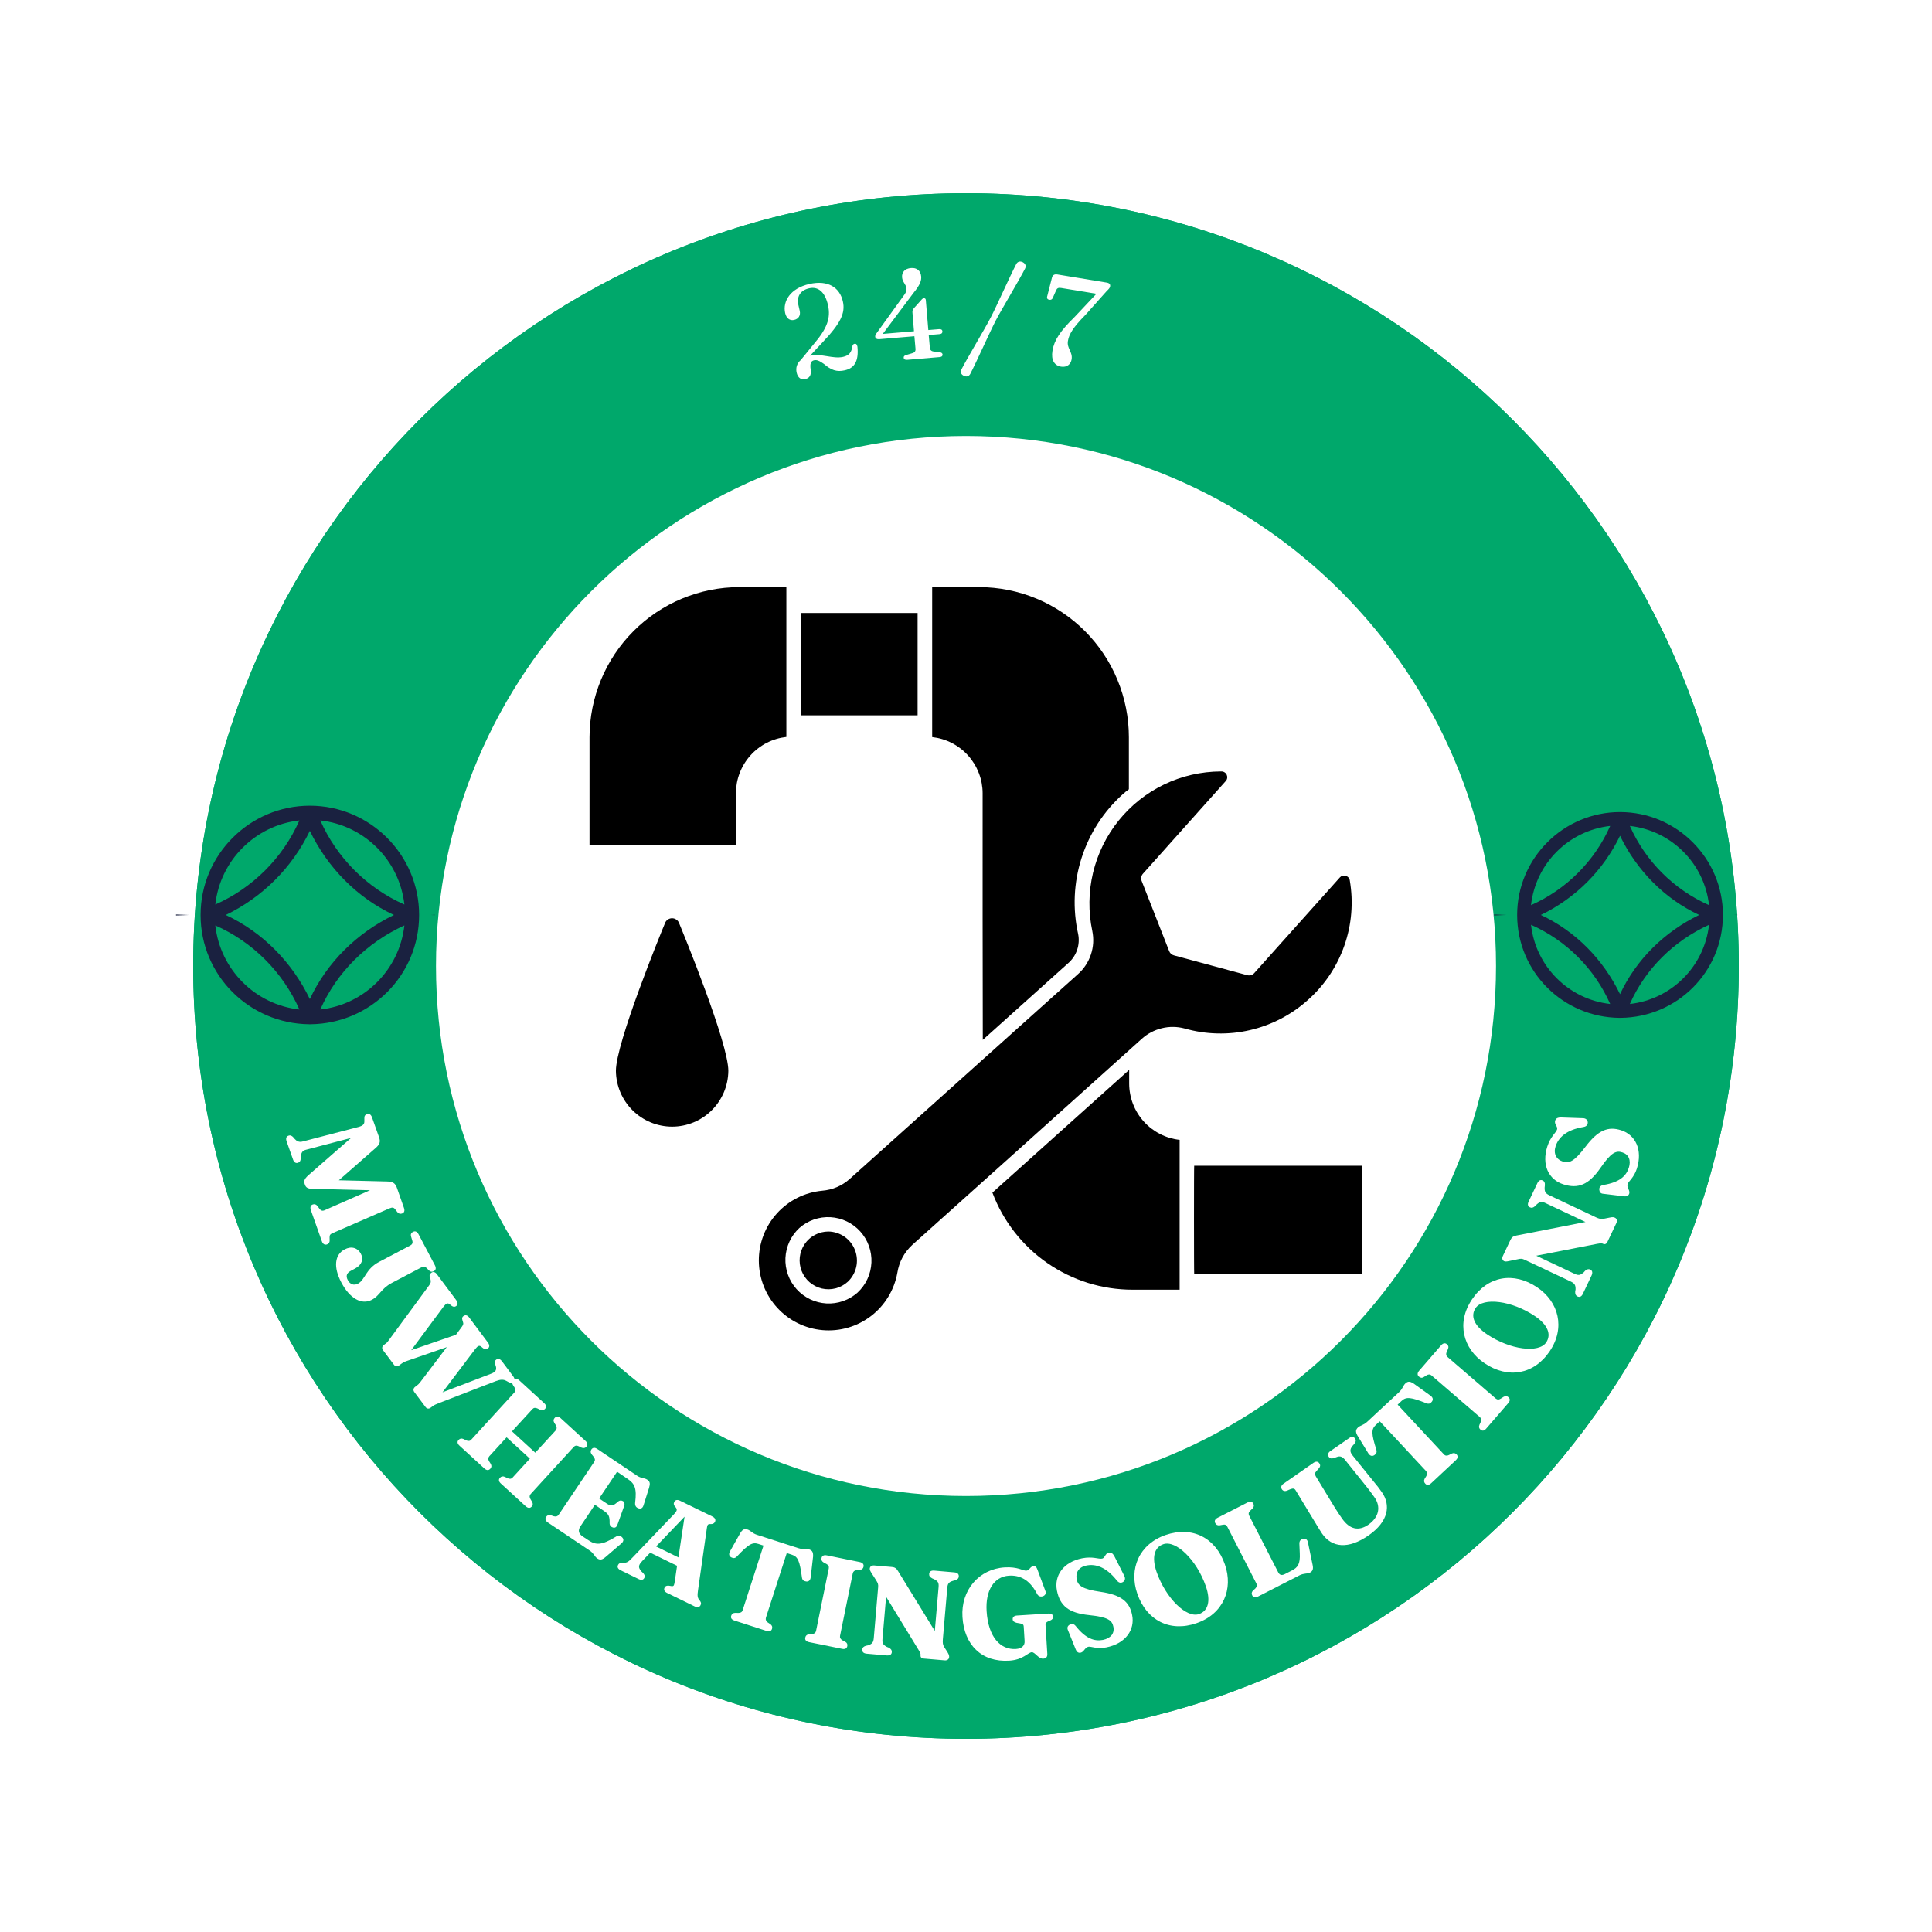
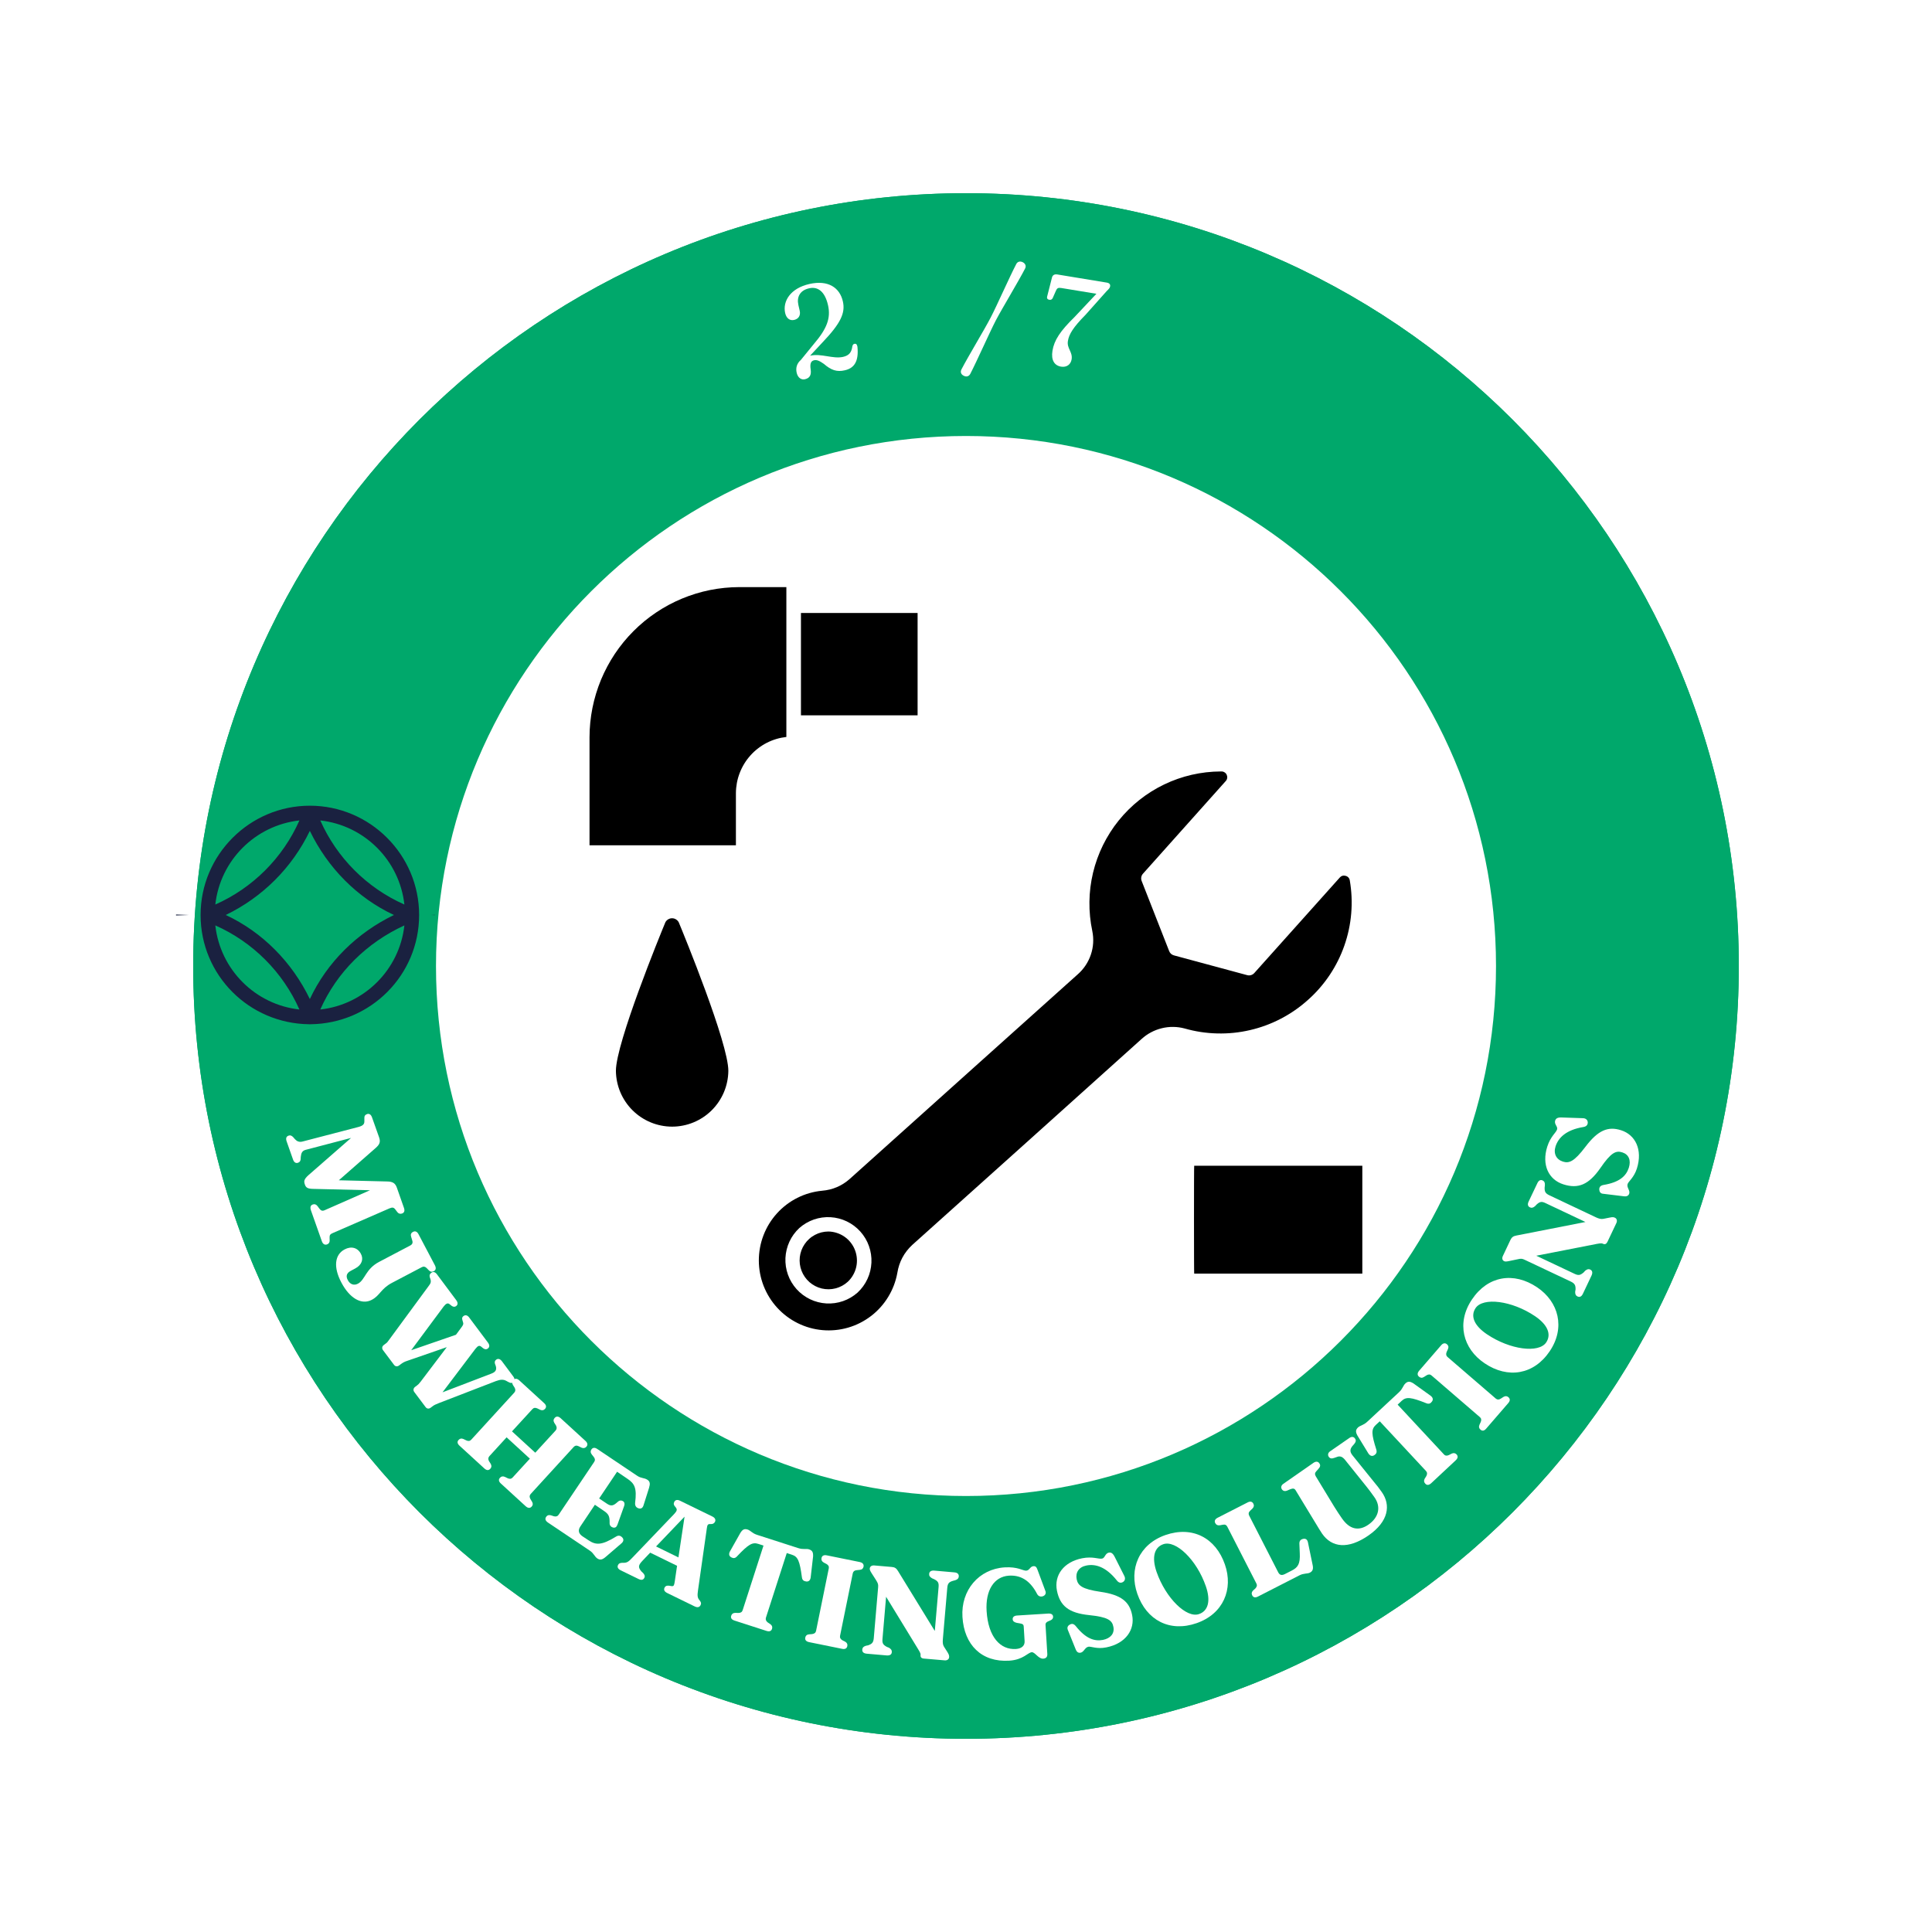
<svg xmlns="http://www.w3.org/2000/svg" width="500" zoomAndPan="magnify" viewBox="0 0 375 375" height="500" preserveAspectRatio="xMidYMid meet" version="1.0">
  <defs>
    <g />
    <clipPath id="837d2528d9">
      <path d="M 37.5 37.5 L 337.5 37.5 L 337.5 337.5 L 37.5 337.5 Z M 37.5 37.5 " clip-rule="nonzero" />
    </clipPath>
    <clipPath id="70555a5a20">
      <path d="M 187.5 37.5 C 104.656 37.5 37.5 104.656 37.5 187.5 C 37.5 270.344 104.656 337.5 187.5 337.5 C 270.344 337.5 337.5 270.344 337.5 187.5 C 337.5 104.656 270.344 37.5 187.5 37.5 Z M 187.5 37.5 " clip-rule="nonzero" />
    </clipPath>
    <clipPath id="a978c6d3e3">
      <path d="M 84.625 84.625 L 290.375 84.625 L 290.375 290.375 L 84.625 290.375 Z M 84.625 84.625 " clip-rule="nonzero" />
    </clipPath>
    <clipPath id="25e7b49d1d">
      <path d="M 187.5 84.625 C 130.684 84.625 84.625 130.684 84.625 187.5 C 84.625 244.316 130.684 290.375 187.5 290.375 C 244.316 290.375 290.375 244.316 290.375 187.5 C 290.375 130.684 244.316 84.625 187.5 84.625 Z M 187.5 84.625 " clip-rule="nonzero" />
    </clipPath>
    <clipPath id="7c6d407bbe">
      <path d="M 34.168 156.258 L 84.418 156.258 L 84.418 199 L 34.168 199 Z M 34.168 156.258 " clip-rule="nonzero" />
    </clipPath>
    <clipPath id="e9c8de3f70">
-       <path d="M 289.988 157.504 L 337.238 157.504 L 337.238 198 L 289.988 198 Z M 289.988 157.504 " clip-rule="nonzero" />
-     </clipPath>
+       </clipPath>
    <clipPath id="8f7894dbb5">
      <path d="M 114.426 113.859 L 153 113.859 L 153 165 L 114.426 165 Z M 114.426 113.859 " clip-rule="nonzero" />
    </clipPath>
    <clipPath id="dd2d4a0105">
      <path d="M 231 226 L 264.426 226 L 264.426 248 L 231 248 Z M 231 226 " clip-rule="nonzero" />
    </clipPath>
    <clipPath id="7205f408ef">
      <path d="M 147 149 L 263 149 L 263 258.609 L 147 258.609 Z M 147 149 " clip-rule="nonzero" />
    </clipPath>
    <clipPath id="a4e7575980">
      <path d="M 180 113.859 L 220 113.859 L 220 202 L 180 202 Z M 180 113.859 " clip-rule="nonzero" />
    </clipPath>
  </defs>
  <rect x="-37.5" width="450" fill="#ffffff" y="-37.5" height="450" fill-opacity="1" />
  <rect x="-37.5" width="450" fill="#ffffff" y="-37.5" height="450" fill-opacity="1" />
  <g clip-path="url(#837d2528d9)">
    <g clip-path="url(#70555a5a20)">
      <path fill="#00a86b" d="M 37.5 37.5 L 337.5 37.5 L 337.5 337.5 L 37.5 337.5 Z M 37.5 37.5 " fill-opacity="1" fill-rule="nonzero" />
      <path stroke-linecap="butt" transform="matrix(0.75, 0, 0, 0.75, 37.5, 37.5)" fill="none" stroke-linejoin="miter" d="M 200 0 C 89.542 0 -0 89.542 -0 200 C -0 310.458 89.542 400 200 400 C 310.458 400 400 310.458 400 200 C 400 89.542 310.458 0 200 0 Z M 200 0 " stroke="#00a86b" stroke-width="4" stroke-opacity="1" stroke-miterlimit="4" />
    </g>
  </g>
  <g clip-path="url(#a978c6d3e3)">
    <g clip-path="url(#25e7b49d1d)">
      <path fill="#ffffff" d="M 84.625 84.625 L 290.375 84.625 L 290.375 290.375 L 84.625 290.375 Z M 84.625 84.625 " fill-opacity="1" fill-rule="nonzero" />
    </g>
  </g>
  <g clip-path="url(#7c6d407bbe)">
    <path fill="#1a2140" d="M 62.168 159.246 C 70.746 160.199 77.539 166.992 78.492 175.57 C 71.223 172.355 65.387 166.516 62.168 159.246 Z M 58.117 159.246 C 54.898 166.516 49.062 172.355 41.793 175.57 C 42.746 166.992 49.539 160.199 58.117 159.246 Z M -233.199 177.598 C -233.199 177.598 -219.973 178.074 -199.48 178.668 C -194.238 178.789 -188.637 179.027 -182.562 179.145 C -177.199 179.266 -171.602 179.383 -165.641 179.383 C -157.062 179.504 -148.008 179.504 -138.715 179.504 C -125.609 179.504 -111.906 179.504 -98.203 179.621 C -84.504 179.621 -70.801 179.621 -57.695 179.621 C -48.402 179.621 -39.227 179.621 -30.766 179.504 C -23.617 179.383 -16.828 179.266 -10.512 179.145 C -1.695 178.906 6.289 178.668 13.078 178.43 C 27.734 177.953 36.672 177.598 36.672 177.598 C 36.672 177.598 27.734 177.238 13.078 176.762 C 6.289 176.523 -1.695 176.285 -10.512 176.047 C -16.828 175.93 -23.617 175.809 -30.766 175.691 C -39.348 175.57 -48.402 175.57 -57.695 175.57 C -70.801 175.57 -84.504 175.57 -98.203 175.57 C -111.906 175.57 -125.609 175.57 -138.715 175.691 C -148.008 175.691 -157.184 175.809 -165.641 175.809 C -171.48 175.93 -177.199 176.047 -182.562 176.047 C -188.637 176.168 -194.238 176.285 -199.48 176.523 C -219.973 177.121 -233.199 177.598 -233.199 177.598 Z M 83.613 177.598 C 83.613 177.598 96.84 178.074 117.332 178.668 C 122.574 178.789 128.176 179.027 134.254 179.145 C 139.613 179.266 145.215 179.383 151.172 179.383 C 159.75 179.504 168.805 179.504 178.219 179.504 C 191.324 179.504 205.027 179.504 218.727 179.621 C 232.43 179.621 246.133 179.621 259.238 179.621 C 268.531 179.621 277.707 179.621 286.285 179.504 C 293.434 179.383 300.227 179.266 306.539 179.145 C 315.477 178.906 323.34 178.668 330.133 178.43 C 344.785 177.953 353.723 177.598 353.723 177.598 C 353.723 177.598 344.785 177.238 330.133 176.762 C 323.34 176.523 315.355 176.285 306.539 176.047 C 300.227 175.93 293.434 175.809 286.285 175.691 C 277.707 175.57 268.652 175.57 259.238 175.57 C 246.133 175.57 232.43 175.57 218.727 175.57 C 205.027 175.57 191.324 175.57 178.219 175.691 C 168.805 175.691 159.75 175.809 151.172 175.809 C 145.332 175.93 139.613 176.047 134.254 176.047 C 128.176 176.168 122.574 176.285 117.332 176.523 C 96.84 177.121 83.613 177.598 83.613 177.598 Z M 60.141 161.273 C 63.598 168.422 69.316 174.262 76.465 177.598 C 69.316 181.051 63.48 186.77 60.141 193.918 C 56.688 186.77 50.969 180.934 43.82 177.598 C 50.969 174.141 56.688 168.422 60.141 161.273 Z M 78.492 179.621 C 77.539 188.199 70.746 194.992 62.168 195.945 C 65.387 188.676 71.223 182.957 78.492 179.621 Z M 41.793 179.621 C 49.062 182.84 54.898 188.676 58.117 195.945 C 49.539 194.992 42.746 188.199 41.793 179.621 Z M 60.141 198.805 C 60.141 198.805 60.141 198.805 60.023 198.805 C 48.348 198.684 38.934 189.273 38.934 177.598 C 38.934 165.918 48.465 156.387 60.141 156.387 C 71.82 156.387 81.352 165.918 81.352 177.598 C 81.352 189.273 71.938 198.684 60.262 198.805 C 60.141 198.805 60.141 198.805 60.141 198.805 Z M 60.141 198.805 " fill-opacity="1" fill-rule="evenodd" />
  </g>
  <g clip-path="url(#e9c8de3f70)">
    <path fill="#1a2140" d="M 316.352 160.316 C 324.43 161.215 330.824 167.609 331.723 175.688 C 324.879 172.656 319.383 167.16 316.352 160.316 Z M 312.539 160.316 C 309.508 167.16 304.012 172.656 297.168 175.688 C 298.066 167.609 304.461 161.215 312.539 160.316 Z M 38.23 177.594 C 38.23 177.594 50.684 178.043 69.98 178.605 C 74.918 178.715 80.191 178.941 85.91 179.051 C 90.961 179.164 96.234 179.277 101.844 179.277 C 109.922 179.391 118.449 179.391 127.199 179.391 C 139.539 179.391 152.441 179.391 165.344 179.5 C 178.246 179.5 191.148 179.5 203.488 179.5 C 212.238 179.5 220.879 179.5 228.844 179.391 C 235.574 179.277 241.969 179.164 247.918 179.051 C 256.219 178.828 263.734 178.605 270.129 178.379 C 283.93 177.93 292.344 177.594 292.344 177.594 C 292.344 177.594 283.93 177.258 270.129 176.809 C 263.734 176.586 256.219 176.359 247.918 176.137 C 241.969 176.023 235.574 175.91 228.844 175.801 C 220.766 175.688 212.238 175.688 203.488 175.688 C 191.148 175.688 178.246 175.688 165.344 175.688 C 152.441 175.688 139.539 175.688 127.199 175.801 C 118.449 175.801 109.809 175.91 101.844 175.91 C 96.344 176.023 90.961 176.137 85.91 176.137 C 80.191 176.246 74.918 176.359 69.98 176.586 C 50.684 177.145 38.23 177.594 38.23 177.594 Z M 336.547 177.594 C 336.547 177.594 349 178.043 368.297 178.605 C 373.234 178.715 378.508 178.941 384.23 179.051 C 389.277 179.164 394.551 179.277 400.16 179.277 C 408.238 179.391 416.766 179.391 425.629 179.391 C 437.969 179.391 450.871 179.391 463.773 179.5 C 476.676 179.5 489.578 179.5 501.918 179.5 C 510.668 179.5 519.309 179.5 527.387 179.391 C 534.117 179.277 540.512 179.164 546.457 179.051 C 554.871 178.828 562.277 178.605 568.672 178.379 C 582.473 177.93 590.887 177.594 590.887 177.594 C 590.887 177.594 582.473 177.258 568.672 176.809 C 562.277 176.586 554.762 176.359 546.457 176.137 C 540.512 176.023 534.117 175.91 527.387 175.801 C 519.309 175.688 510.781 175.688 501.918 175.688 C 489.578 175.688 476.676 175.688 463.773 175.688 C 450.871 175.688 437.969 175.688 425.629 175.801 C 416.766 175.801 408.238 175.91 400.16 175.91 C 394.664 176.023 389.277 176.137 384.23 176.137 C 378.508 176.246 373.234 176.359 368.297 176.586 C 349 177.145 336.547 177.594 336.547 177.594 Z M 314.445 162.223 C 317.699 168.957 323.086 174.453 329.816 177.594 C 323.086 180.848 317.586 186.234 314.445 192.965 C 311.191 186.234 305.809 180.734 299.074 177.594 C 305.809 174.34 311.191 168.957 314.445 162.223 Z M 331.723 179.5 C 330.824 187.578 324.43 193.973 316.352 194.871 C 319.383 188.027 324.879 182.645 331.723 179.5 Z M 297.168 179.5 C 304.012 182.531 309.508 188.027 312.539 194.871 C 304.461 193.973 298.066 187.578 297.168 179.5 Z M 314.445 197.562 C 314.445 197.562 314.445 197.562 314.332 197.562 C 303.34 197.453 294.477 188.59 294.477 177.594 C 294.477 166.598 303.453 157.625 314.445 157.625 C 325.441 157.625 334.418 166.598 334.418 177.594 C 334.418 188.59 325.555 197.453 314.559 197.562 C 314.445 197.562 314.445 197.562 314.445 197.562 Z M 314.445 197.562 " fill-opacity="1" fill-rule="evenodd" />
  </g>
  <g clip-path="url(#8f7894dbb5)">
    <path fill="#000000" d="M 152.633 113.957 L 143.492 113.957 C 142.539 113.961 141.59 114.008 140.645 114.102 C 139.699 114.195 138.758 114.34 137.824 114.523 C 136.891 114.711 135.969 114.945 135.059 115.223 C 134.148 115.5 133.254 115.824 132.375 116.188 C 131.496 116.555 130.637 116.961 129.801 117.41 C 128.961 117.863 128.145 118.352 127.355 118.883 C 126.562 119.414 125.801 119.98 125.062 120.586 C 124.328 121.191 123.625 121.832 122.953 122.508 C 122.277 123.18 121.641 123.887 121.035 124.625 C 120.434 125.363 119.867 126.125 119.336 126.918 C 118.809 127.711 118.32 128.531 117.871 129.371 C 117.422 130.211 117.016 131.074 116.648 131.953 C 116.285 132.836 115.965 133.734 115.688 134.645 C 115.41 135.559 115.18 136.48 114.992 137.418 C 114.805 138.352 114.664 139.297 114.57 140.246 C 114.477 141.195 114.426 142.145 114.426 143.102 L 114.426 164.07 L 142.84 164.07 L 142.84 153.938 C 142.844 153.27 142.91 152.605 143.031 151.945 C 143.156 151.285 143.34 150.645 143.582 150.02 C 143.824 149.395 144.117 148.797 144.469 148.223 C 144.82 147.652 145.219 147.117 145.668 146.621 C 146.113 146.121 146.602 145.668 147.133 145.262 C 147.664 144.852 148.227 144.492 148.82 144.188 C 149.418 143.883 150.035 143.633 150.676 143.441 C 151.316 143.25 151.969 143.117 152.633 143.043 Z M 152.633 113.957 " fill-opacity="1" fill-rule="nonzero" />
  </g>
  <path fill="#000000" d="M 155.465 118.98 L 178.105 118.98 L 178.105 138.844 L 155.465 138.844 Z M 155.465 118.98 " fill-opacity="1" fill-rule="nonzero" />
  <g clip-path="url(#dd2d4a0105)">
    <path fill="#000000" d="M 231.793 226.27 C 231.738 226.211 231.742 247.266 231.793 247.211 L 264.426 247.211 L 264.426 226.27 Z M 231.793 226.27 " fill-opacity="1" fill-rule="nonzero" />
  </g>
-   <path fill="#000000" d="M 219.172 210.348 L 219.172 207.652 L 192.625 231.488 C 193.145 232.867 193.762 234.195 194.48 235.48 C 195.203 236.762 196.016 237.984 196.918 239.141 C 197.824 240.301 198.809 241.387 199.875 242.395 C 200.945 243.406 202.082 244.328 203.289 245.164 C 204.5 246 205.762 246.742 207.082 247.387 C 208.402 248.031 209.762 248.574 211.164 249.012 C 212.566 249.449 213.992 249.777 215.441 250 C 216.895 250.219 218.355 250.332 219.82 250.332 L 228.965 250.332 L 228.965 248.91 C 228.965 246.984 228.961 222.223 228.965 221.246 C 228.297 221.172 227.645 221.039 227.004 220.848 C 226.363 220.656 225.746 220.406 225.152 220.102 C 224.555 219.797 223.992 219.438 223.461 219.031 C 222.93 218.621 222.441 218.168 221.996 217.672 C 221.547 217.172 221.148 216.637 220.797 216.066 C 220.445 215.496 220.152 214.895 219.91 214.27 C 219.668 213.645 219.484 213.004 219.363 212.344 C 219.238 211.684 219.176 211.02 219.172 210.348 Z M 219.172 210.348 " fill-opacity="1" fill-rule="nonzero" />
  <g clip-path="url(#7205f408ef)">
    <path fill="#000000" d="M 253.898 194.062 C 255.5 192.637 256.898 191.027 258.094 189.242 C 259.285 187.457 260.238 185.551 260.945 183.523 C 261.652 181.496 262.098 179.41 262.273 177.27 C 262.449 175.125 262.355 172.996 261.992 170.879 C 261.961 170.66 261.867 170.473 261.719 170.312 C 261.566 170.152 261.387 170.047 261.172 170 C 260.973 169.938 260.773 169.934 260.574 169.992 C 260.371 170.047 260.203 170.156 260.066 170.312 L 243.453 188.871 C 243.277 189.066 243.059 189.199 242.805 189.273 C 242.547 189.344 242.293 189.344 242.039 189.266 L 227.859 185.438 C 227.406 185.309 227.094 185.027 226.926 184.586 L 221.605 171.02 C 221.504 170.777 221.477 170.523 221.52 170.262 C 221.566 170 221.68 169.77 221.859 169.574 L 237.934 151.582 C 238.078 151.422 238.164 151.23 238.195 151.016 C 238.227 150.805 238.195 150.598 238.109 150.402 C 238.02 150.203 237.887 150.043 237.707 149.926 C 237.527 149.805 237.332 149.742 237.113 149.738 L 236.945 149.738 C 235.996 149.742 235.055 149.797 234.113 149.906 C 233.172 150.016 232.238 150.176 231.312 150.387 C 230.391 150.598 229.48 150.863 228.586 151.176 C 227.691 151.488 226.816 151.852 225.965 152.262 C 225.109 152.672 224.281 153.129 223.477 153.633 C 222.672 154.137 221.898 154.684 221.156 155.273 C 220.414 155.859 219.707 156.488 219.031 157.16 C 218.359 157.828 217.727 158.531 217.129 159.27 C 216.535 160.008 215.98 160.777 215.473 161.578 C 214.961 162.379 214.5 163.207 214.078 164.059 C 213.66 164.91 213.293 165.785 212.969 166.68 C 212.648 167.57 212.379 168.48 212.156 169.402 C 211.938 170.328 211.766 171.262 211.648 172.203 C 211.531 173.145 211.469 174.094 211.457 175.043 C 211.445 175.992 211.484 176.941 211.578 177.887 C 211.668 178.832 211.816 179.77 212.012 180.699 C 212.168 181.461 212.227 182.234 212.18 183.016 C 212.133 183.793 211.984 184.555 211.734 185.297 C 211.484 186.035 211.145 186.73 210.711 187.379 C 210.277 188.031 209.77 188.609 209.18 189.125 L 190.387 205.98 L 190.133 206.207 L 164.945 228.82 C 163.406 230.184 161.613 230.949 159.566 231.121 C 158.734 231.199 157.914 231.355 157.109 231.586 C 156.305 231.816 155.527 232.121 154.777 232.496 C 154.027 232.871 153.32 233.312 152.652 233.82 C 151.984 234.328 151.367 234.895 150.805 235.516 C 150.242 236.137 149.742 236.805 149.301 237.52 C 148.863 238.234 148.492 238.984 148.191 239.77 C 147.891 240.555 147.664 241.359 147.512 242.184 C 147.363 243.012 147.289 243.844 147.289 244.684 C 147.293 245.523 147.371 246.355 147.527 247.184 C 147.684 248.008 147.914 248.809 148.219 249.594 C 148.527 250.375 148.898 251.121 149.344 251.836 C 149.785 252.547 150.293 253.215 150.859 253.832 C 151.426 254.449 152.043 255.012 152.715 255.516 C 153.383 256.02 154.094 256.457 154.848 256.828 C 155.598 257.199 156.379 257.5 157.184 257.727 C 157.992 257.953 158.812 258.102 159.645 258.176 C 160.48 258.25 161.312 258.246 162.148 258.164 C 162.98 258.086 163.801 257.926 164.605 257.695 C 165.41 257.461 166.188 257.156 166.934 256.777 C 167.684 256.398 168.391 255.953 169.059 255.445 C 169.723 254.938 170.336 254.371 170.898 253.746 C 171.461 253.121 171.957 252.453 172.395 251.734 C 172.832 251.02 173.199 250.27 173.5 249.484 C 173.797 248.699 174.023 247.895 174.172 247.066 C 174.516 244.93 175.477 243.125 177.059 241.648 C 185.559 234.055 212.664 209.68 221.578 201.668 C 222.133 201.16 222.742 200.73 223.406 200.379 C 224.066 200.027 224.762 199.762 225.492 199.582 C 226.223 199.402 226.961 199.316 227.711 199.324 C 228.461 199.332 229.199 199.43 229.926 199.625 C 231.996 200.215 234.105 200.539 236.258 200.59 C 238.406 200.645 240.531 200.43 242.629 199.941 C 244.723 199.457 246.727 198.715 248.637 197.719 C 250.543 196.723 252.297 195.504 253.898 194.062 Z M 166.445 250.898 C 166.031 251.262 165.59 251.582 165.117 251.859 C 164.641 252.137 164.145 252.367 163.625 252.547 C 163.105 252.727 162.574 252.852 162.031 252.93 C 161.488 253.004 160.941 253.027 160.391 252.996 C 159.844 252.965 159.305 252.879 158.773 252.742 C 158.242 252.605 157.727 252.418 157.23 252.18 C 156.738 251.941 156.27 251.656 155.828 251.328 C 155.391 251 154.984 250.629 154.617 250.223 C 154.25 249.812 153.926 249.371 153.641 248.898 C 153.359 248.426 153.125 247.934 152.941 247.414 C 152.754 246.895 152.621 246.363 152.539 245.82 C 152.457 245.277 152.43 244.727 152.453 244.18 C 152.48 243.629 152.559 243.086 152.688 242.551 C 152.816 242.016 153 241.5 153.23 241 C 153.461 240.5 153.738 240.027 154.062 239.582 C 154.387 239.141 154.75 238.73 155.152 238.355 C 155.566 237.992 156.008 237.672 156.48 237.395 C 156.957 237.117 157.453 236.887 157.973 236.707 C 158.492 236.527 159.023 236.402 159.566 236.324 C 160.109 236.25 160.656 236.227 161.203 236.258 C 161.754 236.289 162.293 236.375 162.824 236.512 C 163.355 236.648 163.871 236.836 164.367 237.074 C 164.859 237.312 165.328 237.594 165.77 237.926 C 166.207 238.254 166.613 238.625 166.98 239.031 C 167.348 239.441 167.672 239.883 167.957 240.355 C 168.238 240.828 168.473 241.32 168.656 241.84 C 168.844 242.359 168.977 242.891 169.059 243.434 C 169.141 243.977 169.168 244.523 169.145 245.074 C 169.117 245.625 169.039 246.168 168.91 246.703 C 168.781 247.238 168.598 247.754 168.367 248.254 C 168.137 248.754 167.859 249.227 167.535 249.668 C 167.211 250.113 166.848 250.523 166.445 250.898 Z M 166.445 250.898 " fill-opacity="1" fill-rule="nonzero" />
  </g>
  <path fill="#000000" d="M 160.785 239.035 C 160.332 239.039 159.883 239.094 159.445 239.203 C 159.004 239.312 158.582 239.477 158.184 239.688 C 157.781 239.898 157.41 240.156 157.074 240.461 C 156.734 240.762 156.438 241.102 156.184 241.477 C 155.926 241.852 155.719 242.254 155.559 242.68 C 155.402 243.105 155.297 243.543 155.242 243.996 C 155.191 244.449 155.195 244.898 155.25 245.352 C 155.309 245.801 155.418 246.238 155.582 246.664 C 155.746 247.086 155.957 247.484 156.219 247.859 C 156.477 248.23 156.781 248.566 157.121 248.867 C 157.461 249.164 157.836 249.418 158.238 249.625 C 158.641 249.836 159.062 249.992 159.504 250.098 C 159.945 250.199 160.395 250.25 160.848 250.246 C 161.301 250.242 161.746 250.184 162.188 250.07 C 162.625 249.957 163.047 249.793 163.445 249.578 C 163.844 249.363 164.211 249.102 164.547 248.797 C 164.957 248.414 165.305 247.977 165.582 247.488 C 165.863 247.004 166.066 246.484 166.191 245.938 C 166.316 245.387 166.359 244.832 166.316 244.273 C 166.277 243.711 166.156 243.168 165.953 242.645 C 165.75 242.117 165.477 241.637 165.129 241.191 C 164.785 240.75 164.379 240.367 163.918 240.047 C 163.457 239.727 162.961 239.48 162.426 239.309 C 161.895 239.137 161.344 239.043 160.785 239.035 Z M 160.785 239.035 " fill-opacity="1" fill-rule="nonzero" />
  <g clip-path="url(#a4e7575980)">
-     <path fill="#000000" d="M 190.727 153.969 C 190.699 163.883 190.738 191.621 190.758 201.836 L 207.285 186.996 C 207.688 186.652 208.039 186.262 208.34 185.824 C 208.641 185.387 208.875 184.918 209.051 184.414 C 209.227 183.914 209.332 183.398 209.367 182.867 C 209.402 182.34 209.371 181.812 209.266 181.293 C 208.992 180.074 208.805 178.844 208.695 177.602 C 208.586 176.359 208.559 175.113 208.617 173.867 C 208.672 172.621 208.812 171.383 209.031 170.156 C 209.25 168.93 209.551 167.719 209.93 166.531 C 210.312 165.344 210.77 164.188 211.301 163.059 C 211.836 161.934 212.441 160.844 213.117 159.797 C 213.797 158.75 214.539 157.754 215.348 156.809 C 216.16 155.859 217.027 154.969 217.953 154.137 C 218.32 153.801 218.707 153.488 219.113 153.203 L 219.113 143.102 C 219.113 142.145 219.066 141.195 218.973 140.242 C 218.879 139.293 218.738 138.352 218.551 137.418 C 218.367 136.48 218.133 135.555 217.855 134.645 C 217.582 133.73 217.262 132.832 216.895 131.953 C 216.531 131.07 216.125 130.207 215.676 129.367 C 215.227 128.527 214.738 127.707 214.207 126.914 C 213.68 126.121 213.113 125.355 212.508 124.621 C 211.906 123.883 211.266 123.176 210.594 122.5 C 209.922 121.828 209.215 121.188 208.48 120.582 C 207.746 119.977 206.98 119.406 206.191 118.879 C 205.398 118.348 204.586 117.855 203.746 117.406 C 202.906 116.957 202.047 116.547 201.168 116.184 C 200.289 115.816 199.395 115.496 198.484 115.219 C 197.574 114.941 196.652 114.711 195.719 114.523 C 194.785 114.336 193.844 114.195 192.898 114.102 C 191.949 114.008 191 113.957 190.047 113.957 L 180.934 113.957 L 180.934 143.07 C 181.602 143.145 182.254 143.277 182.895 143.469 C 183.535 143.66 184.152 143.91 184.75 144.215 C 185.344 144.52 185.906 144.879 186.438 145.285 C 186.969 145.695 187.457 146.148 187.906 146.648 C 188.352 147.145 188.75 147.68 189.102 148.25 C 189.453 148.824 189.746 149.422 189.988 150.047 C 190.23 150.672 190.414 151.312 190.539 151.973 C 190.66 152.633 190.727 153.297 190.727 153.969 Z M 190.727 153.969 " fill-opacity="1" fill-rule="nonzero" />
-   </g>
+     </g>
  <path fill="#000000" d="M 129.145 179.023 C 128.152 181.406 119.547 202.461 119.547 207.852 C 119.555 208.566 119.633 209.273 119.777 209.969 C 119.922 210.668 120.133 211.348 120.41 212.004 C 120.688 212.66 121.027 213.285 121.426 213.875 C 121.824 214.465 122.277 215.012 122.785 215.516 C 123.289 216.016 123.84 216.465 124.434 216.859 C 125.027 217.25 125.652 217.586 126.309 217.855 C 126.969 218.129 127.645 218.332 128.344 218.469 C 129.043 218.609 129.746 218.68 130.461 218.68 C 131.172 218.68 131.875 218.609 132.574 218.469 C 133.273 218.332 133.949 218.129 134.609 217.855 C 135.266 217.586 135.891 217.25 136.484 216.859 C 137.078 216.465 137.629 216.016 138.133 215.516 C 138.641 215.012 139.094 214.465 139.492 213.875 C 139.891 213.285 140.23 212.66 140.508 212.004 C 140.785 211.348 140.996 210.668 141.141 209.969 C 141.285 209.273 141.363 208.566 141.371 207.852 C 141.371 202.461 132.738 181.406 131.746 179.023 C 131.621 178.781 131.438 178.59 131.203 178.449 C 130.973 178.305 130.719 178.234 130.445 178.234 C 130.172 178.234 129.918 178.305 129.684 178.449 C 129.449 178.59 129.27 178.781 129.145 179.023 Z M 129.145 179.023 " fill-opacity="1" fill-rule="nonzero" />
  <g fill="#ffffff" fill-opacity="1">
    <g transform="translate(153.695, 73.834)">
      <g>
        <path d="M 0.938 -1.484 C 1.156 -0.516 1.828 -0.062 2.531 -0.219 C 3.406 -0.422 3.828 -0.969 3.656 -2.125 C 3.484 -3.25 3.703 -3.766 4.312 -3.906 C 4.812 -4.016 5.297 -3.859 6.219 -3.203 C 7.641 -1.969 8.75 -1.609 10.25 -1.953 C 12.109 -2.359 13.016 -3.672 12.734 -6.531 C 12.656 -6.984 12.469 -7.156 12.203 -7.109 C 12 -7.094 11.828 -6.953 11.75 -6.641 C 11.594 -5.453 11.125 -4.828 9.938 -4.562 C 7.953 -4.125 5.719 -5.281 3.578 -4.797 L 3.547 -4.797 L 5.922 -7.344 C 9.469 -11.062 10.422 -13.078 9.906 -15.328 C 9.312 -17.984 7.078 -19.531 3.438 -18.719 C -0.328 -17.875 -1.797 -15.328 -1.297 -13.078 C -1.062 -12.047 -0.391 -11.547 0.438 -11.734 C 1.297 -11.922 1.734 -12.609 1.531 -13.5 L 1.266 -14.656 C 0.938 -16.141 1.531 -17.469 3.359 -17.875 C 5.062 -18.266 6.438 -17.234 7.031 -14.562 C 7.578 -12.094 6.828 -10.062 4.297 -7.094 L 1.75 -3.969 C 0.984 -3.312 0.719 -2.438 0.938 -1.484 Z M 0.938 -1.484 " />
      </g>
    </g>
  </g>
  <g fill="#ffffff" fill-opacity="1">
    <g transform="translate(169.827, 70.358)">
      <g>
-         <path d="M 7.281 -9.688 L 7.578 -6.062 L 1.516 -5.547 L 7.469 -13.484 C 8.797 -15.094 9.047 -15.938 8.969 -16.719 C 8.875 -17.828 8.094 -18.422 7.016 -18.328 C 5.75 -18.234 5.188 -17.469 5.266 -16.516 C 5.344 -15.578 6.047 -15.188 6.125 -14.344 C 6.156 -13.812 5.953 -13.453 5.484 -12.844 L 0.453 -5.875 C 0.141 -5.469 0.031 -5.25 0.047 -5.016 C 0.078 -4.688 0.344 -4.484 0.812 -4.516 L 7.656 -5.094 L 7.875 -2.625 C 7.906 -2.141 7.656 -1.891 7.188 -1.781 L 6.078 -1.453 C 5.734 -1.359 5.547 -1.188 5.578 -0.922 C 5.594 -0.641 5.812 -0.484 6.25 -0.516 L 12.531 -1.047 C 12.969 -1.078 13.141 -1.266 13.125 -1.562 C 13.094 -1.812 12.891 -1.953 12.531 -1.984 L 11.469 -2.125 C 10.984 -2.156 10.688 -2.391 10.656 -2.875 L 10.438 -5.328 L 12.5 -5.5 C 12.938 -5.531 13.109 -5.719 13.094 -6.062 C 13.062 -6.391 12.797 -6.5 12.438 -6.469 L 10.359 -6.297 L 9.875 -12.109 C 9.859 -12.375 9.703 -12.484 9.5 -12.469 C 9.328 -12.453 9.203 -12.391 8.984 -12.125 L 7.531 -10.5 C 7.328 -10.234 7.25 -10.031 7.281 -9.688 Z M 7.281 -9.688 " />
-       </g>
+         </g>
    </g>
  </g>
  <g fill="#ffffff" fill-opacity="1">
    <g transform="translate(186.354, 69.181)">
      <g>
        <path d="M 6.938 -7 C 8.203 -9.406 11.25 -14.422 12.609 -17.047 C 12.859 -17.516 12.703 -18 12.172 -18.281 C 11.641 -18.547 11.156 -18.406 10.906 -17.938 C 9.547 -15.328 7.188 -9.953 5.922 -7.516 C 4.672 -5.109 1.609 -0.078 0.266 2.516 C 0.016 3 0.156 3.484 0.703 3.75 C 1.234 4.031 1.703 3.875 1.969 3.406 C 3.312 0.797 5.688 -4.578 6.938 -7 Z M 6.938 -7 " />
      </g>
    </g>
  </g>
  <g fill="#ffffff" fill-opacity="1">
    <g transform="translate(200.517, 69.914)">
      <g>
        <path d="M 7.484 -0.172 C 7.719 -1.609 6.516 -2.297 6.766 -3.734 C 6.969 -5.031 7.781 -6.375 10.172 -8.797 L 14.266 -13.391 C 14.797 -13.891 14.922 -14.094 14.953 -14.328 C 15.031 -14.719 14.797 -14.984 14.297 -15.062 L 4.703 -16.641 C 4.141 -16.734 3.781 -16.5 3.672 -16.047 L 2.75 -12.422 C 2.625 -12.016 2.797 -11.781 3.172 -11.719 C 3.484 -11.672 3.719 -11.828 3.828 -12.094 L 4.453 -13.516 C 4.641 -13.969 4.891 -14.109 5.453 -14.016 L 12.297 -12.891 L 8.062 -8.391 C 5.266 -5.656 4.094 -3.875 3.766 -1.828 C 3.469 -0.016 4.141 1.031 5.422 1.25 C 6.562 1.438 7.328 0.797 7.484 -0.172 Z M 7.484 -0.172 " />
      </g>
    </g>
  </g>
  <g fill="#ffffff" fill-opacity="1">
    <g transform="translate(214.92, 72.54)">
      <g />
    </g>
  </g>
  <g fill="#ffffff" fill-opacity="1">
    <g transform="translate(55.162, 220.198)">
      <g>
        <path d="M 2.703 5.484 C 3.016 5.375 3.156 5.141 3.188 4.844 L 3.219 4.344 C 3.297 3.656 3.453 3.172 4.172 2.984 L 12.984 0.672 L 4.703 7.906 C 3.781 8.734 3.812 9.141 4.016 9.719 C 4.203 10.266 4.484 10.547 5.594 10.562 L 16.656 10.828 L 7.891 14.688 C 7.422 14.906 7.141 14.812 6.812 14.375 L 6.469 13.906 C 6.188 13.547 5.875 13.469 5.547 13.594 C 5.125 13.734 4.984 14.109 5.188 14.719 L 7.312 20.734 C 7.516 21.312 7.906 21.484 8.312 21.344 C 8.656 21.219 8.828 20.953 8.828 20.594 L 8.812 20.031 C 8.797 19.562 8.906 19.344 9.453 19.125 L 20.438 14.344 C 21.031 14.094 21.281 14.156 21.609 14.609 L 21.969 15.078 C 22.203 15.375 22.516 15.469 22.875 15.344 C 23.281 15.203 23.453 14.844 23.25 14.266 L 21.875 10.344 C 21.562 9.469 21.094 9.141 19.953 9.125 L 10.609 8.891 L 17.719 2.656 C 18.594 1.906 18.703 1.391 18.422 0.562 L 17.047 -3.312 C 16.844 -3.891 16.484 -4.094 16.078 -3.953 C 15.688 -3.812 15.531 -3.547 15.562 -3.109 L 15.562 -2.562 C 15.578 -2 15.281 -1.703 14.469 -1.469 L 3.609 1.359 C 2.906 1.562 2.438 1.312 2.047 0.875 L 1.812 0.594 C 1.516 0.266 1.234 0.094 0.844 0.234 C 0.422 0.375 0.266 0.734 0.469 1.328 L 1.719 4.875 C 1.922 5.453 2.297 5.641 2.703 5.484 Z M 2.703 5.484 " />
      </g>
    </g>
  </g>
  <g fill="#ffffff" fill-opacity="1">
    <g transform="translate(63.77, 243.289)">
      <g>
        <path d="M 8.375 9.016 C 10 8.172 10.125 6.859 12.328 5.703 L 18.094 2.672 C 18.438 2.484 18.75 2.547 19.047 2.844 L 19.469 3.281 C 19.781 3.594 20.094 3.625 20.422 3.453 C 20.812 3.25 20.938 2.875 20.641 2.297 L 17.469 -3.719 C 17.188 -4.266 16.797 -4.391 16.406 -4.188 C 16 -3.969 15.891 -3.672 16.031 -3.234 L 16.266 -2.453 C 16.391 -2.016 16.219 -1.734 15.875 -1.547 L 9.844 1.625 C 7.156 3.031 7.125 5.125 5.703 5.875 C 4.906 6.297 4.156 5.984 3.734 5.172 C 3.297 4.359 3.562 3.781 4.297 3.391 L 5.172 2.922 C 6.484 2.234 6.828 1.094 6.281 0.078 C 5.641 -1.141 4.391 -1.453 3.125 -0.781 C 1.188 0.234 0.906 2.656 2.484 5.641 C 4.125 8.766 6.438 10.031 8.375 9.016 Z M 8.375 9.016 " />
      </g>
    </g>
  </g>
  <g fill="#ffffff" fill-opacity="1">
    <g transform="translate(70.394, 256.778)">
      <g>
        <path d="M 25.906 7.141 C 25.672 7.312 25.578 7.578 25.672 7.906 L 25.844 8.375 C 26.062 9.156 25.75 9.547 24.969 9.844 L 15.5 13.469 L 21.859 5.062 C 22.375 4.406 22.641 4.344 22.969 4.578 L 23.391 4.922 C 23.75 5.172 24.016 5.172 24.281 4.984 C 24.641 4.719 24.688 4.312 24.312 3.812 L 20.688 -1.031 C 20.328 -1.531 19.922 -1.594 19.562 -1.328 C 19.328 -1.156 19.234 -0.922 19.359 -0.547 L 19.5 -0.062 C 19.578 0.219 19.531 0.391 19.094 0.969 L 18.109 2.297 L 9.422 5.297 L 15.719 -3.188 C 16.156 -3.75 16.5 -3.922 16.844 -3.656 L 17.297 -3.297 C 17.594 -3.094 17.891 -3.078 18.141 -3.266 C 18.484 -3.516 18.531 -3.922 18.156 -4.422 L 14.406 -9.453 C 14.047 -9.922 13.656 -9.984 13.328 -9.734 C 13.062 -9.547 12.922 -9.281 13.016 -8.906 L 13.172 -8.438 C 13.281 -8.031 13.25 -7.734 12.906 -7.297 L 5.141 3.266 C 4.828 3.703 4.734 3.828 4.484 4 L 4.109 4.281 C 3.734 4.562 3.703 4.953 3.953 5.297 L 6.078 8.125 C 6.312 8.453 6.703 8.531 7.078 8.25 L 7.453 7.969 C 7.859 7.672 8.172 7.516 8.609 7.375 L 16.328 4.703 L 11.25 11.406 C 10.906 11.859 10.766 11.969 10.562 12.125 L 10.188 12.406 C 9.812 12.688 9.781 13.094 10.016 13.406 L 12.219 16.344 C 12.453 16.656 12.828 16.734 13.203 16.453 L 13.578 16.172 C 13.906 15.922 14.141 15.828 14.75 15.578 L 25.844 11.297 C 26.812 10.938 27.344 10.953 27.906 11.266 L 28.281 11.469 C 28.734 11.703 28.922 11.719 29.188 11.516 C 29.531 11.266 29.594 10.859 29.219 10.375 L 27.031 7.438 C 26.656 6.953 26.266 6.875 25.906 7.141 Z M 25.906 7.141 " />
      </g>
    </g>
  </g>
  <g fill="#ffffff" fill-opacity="1">
    <g transform="translate(87.66, 279.219)">
      <g>
        <path d="M 7.328 3.422 L 10.672 -0.234 L 15.188 3.906 L 11.844 7.562 C 11.594 7.844 11.266 7.891 10.875 7.703 L 10.328 7.438 C 9.922 7.266 9.641 7.344 9.391 7.609 C 9.078 7.938 9.109 8.328 9.562 8.734 L 14.375 13.141 C 14.828 13.547 15.219 13.547 15.531 13.219 C 15.781 12.953 15.828 12.656 15.609 12.266 L 15.297 11.75 C 15.078 11.359 15.094 11.047 15.344 10.766 L 23.688 1.641 C 23.938 1.359 24.266 1.297 24.672 1.5 L 25.203 1.766 C 25.609 1.938 25.906 1.859 26.156 1.594 C 26.453 1.266 26.422 0.859 25.969 0.453 L 21.156 -3.953 C 20.703 -4.359 20.312 -4.344 20.016 -4.016 C 19.766 -3.75 19.703 -3.453 19.922 -3.062 L 20.25 -2.547 C 20.453 -2.172 20.438 -1.844 20.188 -1.562 L 16.234 2.75 L 11.719 -1.391 L 15.672 -5.703 C 15.922 -5.984 16.234 -6.031 16.641 -5.844 L 17.188 -5.578 C 17.578 -5.406 17.875 -5.484 18.125 -5.75 C 18.422 -6.078 18.406 -6.469 17.953 -6.875 L 13.141 -11.281 C 12.672 -11.703 12.281 -11.688 11.984 -11.359 C 11.734 -11.094 11.672 -10.797 11.891 -10.406 L 12.219 -9.891 C 12.438 -9.516 12.406 -9.188 12.156 -8.906 L 3.812 0.219 C 3.562 0.5 3.25 0.547 2.844 0.359 L 2.297 0.094 C 1.891 -0.078 1.609 0 1.359 0.266 C 1.047 0.594 1.078 0.984 1.547 1.406 L 6.359 5.812 C 6.812 6.219 7.188 6.203 7.5 5.875 C 7.75 5.609 7.797 5.312 7.594 4.922 L 7.266 4.406 C 7.047 4.031 7.078 3.703 7.328 3.422 Z M 7.328 3.422 " />
      </g>
    </g>
  </g>
  <g fill="#ffffff" fill-opacity="1">
    <g transform="translate(104.622, 294.352)">
      <g>
        <path d="M 10.172 -13.016 C 9.969 -12.719 9.969 -12.391 10.25 -12.031 L 10.609 -11.578 C 10.891 -11.234 10.922 -10.922 10.719 -10.609 L 3.812 -0.344 C 3.609 -0.031 3.297 0.062 2.875 -0.047 L 2.312 -0.234 C 1.875 -0.344 1.578 -0.234 1.391 0.062 C 1.125 0.438 1.219 0.812 1.734 1.172 L 9.859 6.625 C 10.656 7.156 10.75 7.75 11.312 8.141 C 11.875 8.516 12.312 8.375 12.922 7.859 L 16.047 5.172 C 16.453 4.797 16.484 4.375 16.109 4.016 C 15.781 3.688 15.391 3.625 14.969 3.891 C 12.141 5.625 11.031 5.578 9.578 4.594 L 8.438 3.844 C 7.672 3.312 7.516 2.688 8.031 1.922 L 10.844 -2.281 L 12.547 -1.125 C 13.531 -0.469 13.734 -0.047 13.703 1.297 C 13.703 1.734 13.969 2.031 14.359 2.141 C 14.781 2.234 15.047 2.078 15.234 1.562 L 16.531 -2.062 C 16.672 -2.438 16.594 -2.797 16.297 -2.984 C 15.984 -3.156 15.641 -3.172 15.266 -2.828 C 14.391 -2.031 13.969 -1.953 13.141 -2.516 L 11.672 -3.5 L 15.156 -8.688 L 17.156 -7.328 C 18.562 -6.391 19.016 -5.516 18.656 -2.656 C 18.609 -2.109 18.828 -1.719 19.359 -1.578 C 19.797 -1.453 20.125 -1.656 20.281 -2.156 L 21.359 -5.562 C 21.594 -6.344 21.562 -6.781 21.047 -7.125 C 20.406 -7.547 19.859 -7.359 19.031 -7.922 L 11.328 -13.094 C 10.812 -13.453 10.422 -13.375 10.172 -13.016 Z M 10.172 -13.016 " />
      </g>
    </g>
  </g>
  <g fill="#ffffff" fill-opacity="1">
    <g transform="translate(119.324, 304.23)">
      <g>
        <path d="M 5.75 2.016 C 5.906 1.703 5.797 1.453 5.531 1.125 L 5.156 0.766 C 4.5 -0.031 4.562 -0.422 5.375 -1.281 L 6.875 -2.859 L 12.094 -0.312 L 11.656 2.672 C 11.531 3.406 11.516 3.672 11.062 3.641 L 10.516 3.547 C 10.062 3.516 9.828 3.609 9.672 3.922 C 9.469 4.328 9.609 4.688 10.172 4.969 L 15.516 7.578 C 16.078 7.844 16.453 7.734 16.656 7.328 C 16.812 7 16.781 6.766 16.406 6.312 C 16.047 5.891 16.016 5.453 16.156 4.469 L 17.875 -7.609 C 17.953 -8.281 18.109 -8.453 18.578 -8.406 C 19.016 -8.391 19.281 -8.516 19.453 -8.844 C 19.641 -9.219 19.484 -9.625 18.922 -9.891 L 12.672 -12.938 C 12.109 -13.219 11.734 -13.078 11.547 -12.703 C 11.391 -12.375 11.422 -12.094 11.766 -11.734 C 12.188 -11.25 12.109 -10.984 11.5 -10.328 L 3.469 -1.938 C 2.688 -1.094 2.375 -0.906 1.766 -0.891 L 1.422 -0.891 C 0.984 -0.859 0.766 -0.75 0.641 -0.469 C 0.438 -0.078 0.594 0.281 1.141 0.562 L 4.641 2.266 C 5.203 2.531 5.547 2.422 5.75 2.016 Z M 8.016 -4.062 L 13.547 -9.844 L 12.359 -1.938 Z M 8.016 -4.062 " />
      </g>
    </g>
  </g>
  <g fill="#ffffff" fill-opacity="1">
    <g transform="translate(137.226, 312.838)">
      <g>
        <path d="M 9.734 -14.922 C 8.75 -15.234 8.469 -15.766 7.891 -15.953 C 7.25 -16.156 6.891 -15.969 6.469 -15.281 L 4.453 -11.703 C 4.188 -11.203 4.281 -10.797 4.703 -10.562 C 5.109 -10.344 5.469 -10.344 5.844 -10.766 C 8.016 -13.062 8.797 -13.547 9.953 -13.172 L 10.969 -12.844 L 6.922 -0.297 C 6.812 0.062 6.531 0.234 6.094 0.234 L 5.5 0.219 C 5.062 0.219 4.812 0.422 4.703 0.766 C 4.562 1.203 4.766 1.531 5.359 1.719 L 11.547 3.719 C 12.141 3.906 12.484 3.75 12.625 3.312 C 12.734 2.969 12.641 2.672 12.312 2.422 L 11.797 2.078 C 11.469 1.828 11.328 1.516 11.438 1.156 L 15.484 -11.391 L 16.5 -11.062 C 17.656 -10.688 18 -9.844 18.422 -6.703 C 18.484 -6.141 18.781 -5.938 19.25 -5.875 C 19.734 -5.812 20.047 -6.094 20.125 -6.656 L 20.594 -10.734 C 20.625 -11.547 20.453 -11.891 19.812 -12.109 C 19.234 -12.297 18.703 -12.031 17.734 -12.344 Z M 9.734 -14.922 " />
      </g>
    </g>
  </g>
  <g fill="#ffffff" fill-opacity="1">
    <g transform="translate(155.007, 318.316)">
      <g>
        <path d="M 8.047 -0.812 L 10.516 -12.938 C 10.594 -13.297 10.844 -13.516 11.281 -13.547 L 11.875 -13.609 C 12.328 -13.656 12.531 -13.875 12.609 -14.234 C 12.688 -14.656 12.469 -15 11.875 -15.125 L 5.484 -16.422 C 4.875 -16.547 4.531 -16.328 4.453 -15.906 C 4.375 -15.547 4.484 -15.266 4.875 -15.031 L 5.406 -14.75 C 5.781 -14.547 5.938 -14.25 5.859 -13.891 L 3.391 -1.766 C 3.312 -1.391 3.062 -1.203 2.625 -1.141 L 2.031 -1.094 C 1.578 -1.047 1.375 -0.828 1.297 -0.469 C 1.203 -0.031 1.438 0.297 2.047 0.422 L 8.438 1.719 C 9.031 1.844 9.359 1.641 9.453 1.203 C 9.531 0.844 9.422 0.562 9.031 0.328 L 8.5 0.062 C 8.125 -0.172 7.969 -0.438 8.047 -0.812 Z M 8.047 -0.812 " />
      </g>
    </g>
  </g>
  <g fill="#ffffff" fill-opacity="1">
    <g transform="translate(166.35, 320.821)">
      <g>
        <path d="M 6.75 -0.141 C 6.781 -0.5 6.625 -0.734 6.203 -1 L 5.797 -1.156 C 5.031 -1.578 4.875 -1.875 4.938 -2.688 L 5.641 -10.891 L 11.875 -0.688 C 12.328 0.047 12.359 0.203 12.328 0.484 C 12.297 0.844 12.516 1.078 13 1.109 L 17 1.453 C 17.484 1.5 17.844 1.25 17.875 0.844 C 17.891 0.578 17.875 0.391 17.562 -0.125 L 16.875 -1.203 C 16.641 -1.578 16.609 -2.016 16.656 -2.625 L 17.516 -12.625 C 17.594 -13.484 17.844 -13.75 18.625 -13.984 L 19.047 -14.094 C 19.531 -14.25 19.719 -14.469 19.75 -14.828 C 19.781 -15.266 19.516 -15.578 18.891 -15.625 L 14.969 -15.969 C 14.359 -16.016 14.031 -15.766 14 -15.328 C 13.969 -14.969 14.125 -14.719 14.578 -14.469 L 14.969 -14.297 C 15.75 -13.891 15.891 -13.594 15.828 -12.766 L 15.094 -4.25 L 7.969 -15.859 C 7.641 -16.422 7.328 -16.625 6.766 -16.672 L 3.328 -16.969 C 2.844 -17 2.516 -16.781 2.469 -16.375 C 2.453 -16.125 2.547 -15.922 2.828 -15.469 L 3.688 -14.125 C 4.078 -13.5 4.141 -13.281 4.094 -12.719 L 3.25 -2.859 C 3.172 -2 2.906 -1.734 2.156 -1.469 L 1.703 -1.375 C 1.234 -1.219 1.047 -1.016 1.016 -0.641 C 0.984 -0.203 1.234 0.094 1.859 0.156 L 5.797 0.5 C 6.406 0.531 6.719 0.297 6.75 -0.141 Z M 6.75 -0.141 " />
      </g>
    </g>
  </g>
  <g fill="#ffffff" fill-opacity="1">
    <g transform="translate(186.484, 322.46)">
      <g>
        <path d="M 16.797 -1.469 L 16.453 -7.016 C 16.422 -7.422 16.625 -7.625 17.016 -7.781 L 17.391 -7.938 C 17.766 -8.109 17.938 -8.328 17.922 -8.672 C 17.891 -9.062 17.594 -9.312 16.953 -9.266 L 10.953 -8.891 C 10.328 -8.859 10.047 -8.562 10.078 -8.156 C 10.094 -7.781 10.391 -7.578 10.859 -7.469 L 11.484 -7.359 C 12.047 -7.266 12.203 -7.109 12.219 -6.75 L 12.391 -3.938 C 12.453 -3.062 11.859 -2.469 10.703 -2.391 C 7.688 -2.203 5.328 -4.703 5.016 -9.75 C 4.766 -13.766 6.453 -16.438 9.344 -16.625 C 11.359 -16.75 13.297 -15.969 14.797 -13.109 C 15.031 -12.625 15.469 -12.484 15.922 -12.625 C 16.359 -12.766 16.594 -13.156 16.453 -13.578 L 14.891 -17.781 C 14.703 -18.328 14.469 -18.5 14.125 -18.469 C 13.438 -18.422 13.375 -17.641 12.703 -17.594 C 12.078 -17.562 11.062 -18.391 8.516 -18.234 C 3.531 -17.922 0 -13.812 0.328 -8.609 C 0.656 -3.188 4.047 0.219 9.422 -0.125 C 12.141 -0.297 13.031 -1.719 13.781 -1.766 C 14.422 -1.797 15.062 -0.453 16.016 -0.516 C 16.562 -0.562 16.844 -0.859 16.797 -1.469 Z M 16.797 -1.469 " />
      </g>
    </g>
  </g>
  <g fill="#ffffff" fill-opacity="1">
    <g transform="translate(206.545, 321.006)">
      <g>
        <path d="M 8.188 -1.25 C 11.984 -2 13.766 -4.719 13.203 -7.516 C 12.688 -10.156 11.031 -11.453 7.078 -12.031 C 3.438 -12.562 2.688 -13.266 2.438 -14.469 C 2.172 -15.781 2.859 -16.859 4.328 -17.141 C 6.062 -17.5 8.141 -16.891 10.25 -14.219 C 10.578 -13.812 10.969 -13.672 11.422 -13.938 C 11.828 -14.188 11.922 -14.641 11.688 -15.109 L 9.812 -18.828 C 9.438 -19.562 9.094 -19.719 8.672 -19.641 C 7.938 -19.484 7.938 -18.594 7.375 -18.484 C 6.688 -18.344 5.578 -18.953 3.5 -18.547 C -0.094 -17.828 -1.984 -15.25 -1.391 -12.25 C -0.797 -9.297 0.906 -7.922 4.844 -7.516 C 8.516 -7.141 9.328 -6.5 9.562 -5.234 C 9.812 -3.969 9.047 -3.016 7.547 -2.703 C 5.906 -2.391 4.234 -2.906 2.266 -5.375 C 1.891 -5.828 1.531 -5.922 1.078 -5.656 C 0.688 -5.438 0.562 -5.094 0.703 -4.688 L 2.25 -0.859 C 2.484 -0.281 2.812 -0.141 3.203 -0.219 C 3.859 -0.344 4.016 -1.234 4.703 -1.375 C 5.203 -1.484 6.359 -0.875 8.188 -1.25 Z M 8.188 -1.25 " />
      </g>
    </g>
  </g>
  <g fill="#ffffff" fill-opacity="1">
    <g transform="translate(222.77, 317.837)">
      <g>
        <path d="M 3.453 -19.891 C -1.703 -18.094 -3.688 -13.281 -2.016 -8.484 C -0.234 -3.344 4.281 -0.969 9.484 -2.781 C 14.672 -4.578 16.656 -9.375 14.984 -14.172 C 13.203 -19.328 8.688 -21.703 3.453 -19.891 Z M 11.281 -9.953 C 12.266 -7.125 11.75 -5.156 9.953 -4.547 C 7.547 -3.703 3.516 -7.594 1.719 -12.734 C 0.75 -15.562 1.266 -17.5 3.031 -18.109 C 5.453 -18.953 9.5 -15.094 11.281 -9.953 Z M 11.281 -9.953 " />
      </g>
    </g>
  </g>
  <g fill="#ffffff" fill-opacity="1">
    <g transform="translate(242.318, 310.84)">
      <g>
        <path d="M 0.797 -18.047 C 1.094 -18.359 1.125 -18.672 0.953 -18.984 C 0.75 -19.375 0.375 -19.5 -0.156 -19.219 L -5.969 -16.25 C -6.516 -15.969 -6.641 -15.594 -6.438 -15.203 C -6.266 -14.891 -6.016 -14.719 -5.562 -14.781 L -4.969 -14.891 C -4.547 -14.984 -4.266 -14.844 -4.094 -14.5 L 1.547 -3.484 C 1.719 -3.156 1.656 -2.859 1.344 -2.516 L 0.906 -2.125 C 0.594 -1.812 0.578 -1.5 0.734 -1.188 C 0.938 -0.781 1.312 -0.672 1.859 -0.953 L 9.891 -5.062 C 10.781 -5.516 11.422 -5.328 11.938 -5.594 C 12.516 -5.891 12.625 -6.359 12.453 -7.125 L 11.547 -11.5 C 11.422 -12.047 11.094 -12.25 10.609 -12.141 C 10.125 -12.031 9.875 -11.75 9.891 -11.203 L 9.969 -9.328 C 10.062 -7.312 9.625 -6.609 8.422 -6 L 7.109 -5.328 C 6.5 -5.016 6.078 -5.078 5.781 -5.656 L 0.141 -16.672 C -0.031 -17.016 0.031 -17.328 0.359 -17.625 Z M 0.797 -18.047 " />
      </g>
    </g>
  </g>
  <g fill="#ffffff" fill-opacity="1">
    <g transform="translate(257.487, 303.106)">
      <g>
        <path d="M 7.781 -14.516 C 8.172 -14.016 8.594 -13.484 9.25 -12.547 C 10.625 -10.656 10.156 -8.594 8.125 -7.172 C 6.297 -5.906 4.5 -6.156 2.938 -8.453 C 2.562 -8.984 2.078 -9.719 1.5 -10.641 L -2.078 -16.531 C -2.328 -16.938 -2.281 -17.234 -1.984 -17.547 L -1.594 -17.984 C -1.203 -18.406 -1.156 -18.734 -1.406 -19.078 C -1.641 -19.438 -2.047 -19.5 -2.516 -19.188 L -8.375 -15.109 C -8.828 -14.797 -8.906 -14.391 -8.672 -14.031 C -8.422 -13.672 -8.047 -13.594 -7.547 -13.828 L -7.047 -14.047 C -6.484 -14.266 -6.203 -14.203 -5.969 -13.781 L -2.422 -7.938 C -1.578 -6.547 -1.156 -5.844 -0.875 -5.438 C 1.016 -2.703 4.188 -2.344 8.141 -5.078 C 12.031 -7.781 12.516 -10.969 10.703 -13.516 C 10.203 -14.234 9.703 -14.875 9.156 -15.516 L 5.047 -20.609 C 4.547 -21.234 4.453 -21.75 5.031 -22.453 L 5.328 -22.781 C 5.703 -23.234 5.766 -23.547 5.516 -23.891 C 5.281 -24.25 4.859 -24.312 4.406 -23.984 L 0.703 -21.422 C 0.266 -21.125 0.188 -20.703 0.422 -20.344 C 0.672 -20 0.969 -19.938 1.531 -20.141 L 1.969 -20.297 C 2.609 -20.562 3.078 -20.375 3.594 -19.734 Z M 7.781 -14.516 " />
      </g>
    </g>
  </g>
  <g fill="#ffffff" fill-opacity="1">
    <g transform="translate(273.671, 291.718)">
      <g>
        <path d="M -8.281 -15.766 C -9.031 -15.062 -9.625 -15.062 -10.078 -14.656 C -10.562 -14.188 -10.578 -13.797 -10.203 -13.094 L -8.062 -9.594 C -7.734 -9.125 -7.344 -9 -6.922 -9.266 C -6.531 -9.516 -6.375 -9.828 -6.531 -10.359 C -7.484 -13.375 -7.531 -14.297 -6.641 -15.125 L -5.859 -15.844 L 3.125 -6.188 C 3.375 -5.906 3.375 -5.578 3.172 -5.203 L 2.859 -4.703 C 2.656 -4.312 2.719 -4.016 2.969 -3.75 C 3.266 -3.406 3.656 -3.406 4.125 -3.828 L 8.875 -8.266 C 9.328 -8.688 9.359 -9.062 9.062 -9.406 C 8.812 -9.672 8.5 -9.75 8.109 -9.578 L 7.562 -9.297 C 7.172 -9.109 6.844 -9.141 6.594 -9.422 L -2.391 -19.078 L -1.609 -19.812 C -0.719 -20.641 0.203 -20.531 3.156 -19.359 C 3.656 -19.141 4 -19.297 4.266 -19.672 C 4.562 -20.062 4.453 -20.469 4 -20.812 L 0.672 -23.203 C -0.016 -23.625 -0.406 -23.641 -0.891 -23.188 C -1.344 -22.766 -1.375 -22.188 -2.125 -21.484 Z M -8.281 -15.766 " />
      </g>
    </g>
  </g>
  <g fill="#ffffff" fill-opacity="1">
    <g transform="translate(287.128, 278.869)">
      <g>
        <path d="M 3.203 -7.406 L -6.172 -15.484 C -6.453 -15.734 -6.5 -16.047 -6.328 -16.469 L -6.078 -17.016 C -5.906 -17.422 -6 -17.719 -6.281 -17.953 C -6.609 -18.234 -7.016 -18.203 -7.406 -17.75 L -11.672 -12.812 C -12.078 -12.328 -12.031 -11.938 -11.703 -11.656 C -11.422 -11.422 -11.125 -11.359 -10.75 -11.594 L -10.234 -11.922 C -9.875 -12.141 -9.547 -12.141 -9.266 -11.891 L 0.109 -3.812 C 0.391 -3.578 0.453 -3.25 0.281 -2.859 L 0.031 -2.312 C -0.141 -1.891 -0.031 -1.609 0.234 -1.375 C 0.578 -1.078 0.953 -1.109 1.359 -1.594 L 5.625 -6.531 C 6.016 -6.984 6 -7.375 5.656 -7.672 C 5.391 -7.906 5.078 -7.953 4.703 -7.734 L 4.188 -7.406 C 3.828 -7.156 3.484 -7.172 3.203 -7.406 Z M 3.203 -7.406 " />
      </g>
    </g>
  </g>
  <g fill="#ffffff" fill-opacity="1">
    <g transform="translate(294.881, 270.19)">
      <g>
        <path d="M -9.172 -17.969 C -12.234 -13.438 -10.938 -8.406 -6.719 -5.578 C -2.203 -2.531 2.844 -3.344 5.922 -7.922 C 8.984 -12.469 7.672 -17.5 3.469 -20.328 C -1.062 -23.375 -6.094 -22.562 -9.172 -17.969 Z M 3.047 -14.734 C 5.531 -13.062 6.281 -11.188 5.234 -9.625 C 3.797 -7.5 -1.75 -8.172 -6.281 -11.219 C -8.75 -12.891 -9.516 -14.734 -8.469 -16.297 C -7.031 -18.422 -1.453 -17.766 3.047 -14.734 Z M 3.047 -14.734 " />
      </g>
    </g>
  </g>
  <g fill="#ffffff" fill-opacity="1">
    <g transform="translate(306.44, 252.813)">
      <g>
        <path d="M 2.219 -6.391 C 1.906 -6.547 1.625 -6.469 1.234 -6.156 L 0.938 -5.828 C 0.266 -5.266 -0.078 -5.219 -0.812 -5.562 L -8.25 -9.078 L 3.5 -11.375 C 4.359 -11.531 4.5 -11.5 4.75 -11.375 C 5.078 -11.234 5.375 -11.359 5.578 -11.797 L 7.297 -15.422 C 7.5 -15.859 7.391 -16.281 7.016 -16.453 C 6.781 -16.562 6.594 -16.609 6.016 -16.484 L 4.766 -16.234 C 4.312 -16.156 3.906 -16.266 3.359 -16.516 L -5.719 -20.812 C -6.5 -21.188 -6.656 -21.531 -6.625 -22.328 L -6.578 -22.766 C -6.547 -23.281 -6.688 -23.531 -7.016 -23.688 C -7.406 -23.875 -7.781 -23.719 -8.047 -23.141 L -9.734 -19.594 C -10 -19.031 -9.875 -18.656 -9.484 -18.469 C -9.156 -18.312 -8.859 -18.375 -8.484 -18.703 L -8.188 -19.016 C -7.531 -19.609 -7.172 -19.641 -6.438 -19.281 L 1.297 -15.625 L -12.094 -13 C -12.719 -12.891 -13.016 -12.656 -13.266 -12.141 L -14.734 -9.031 C -14.938 -8.594 -14.859 -8.203 -14.484 -8.016 C -14.266 -7.922 -14.031 -7.938 -13.516 -8.047 L -11.938 -8.375 C -11.219 -8.547 -11 -8.531 -10.484 -8.281 L -1.547 -4.062 C -0.766 -3.688 -0.609 -3.328 -0.625 -2.531 L -0.703 -2.062 C -0.703 -1.578 -0.578 -1.328 -0.25 -1.172 C 0.156 -0.984 0.516 -1.109 0.797 -1.688 L 2.484 -5.25 C 2.734 -5.812 2.625 -6.203 2.219 -6.391 Z M 2.219 -6.391 " />
      </g>
    </g>
  </g>
  <g fill="#ffffff" fill-opacity="1">
    <g transform="translate(314.855, 234.589)">
      <g>
        <path d="M 2.859 -7.766 C 4.031 -11.453 2.547 -14.328 -0.188 -15.203 C -2.75 -16.031 -4.688 -15.203 -7.109 -12.016 C -9.328 -9.078 -10.312 -8.75 -11.5 -9.125 C -12.781 -9.531 -13.375 -10.672 -12.922 -12.078 C -12.375 -13.781 -10.844 -15.297 -7.484 -15.844 C -6.969 -15.938 -6.672 -16.219 -6.672 -16.719 C -6.688 -17.219 -7.047 -17.516 -7.562 -17.547 L -11.734 -17.688 C -12.547 -17.719 -12.859 -17.5 -13 -17.078 C -13.219 -16.359 -12.453 -15.938 -12.625 -15.375 C -12.828 -14.719 -13.891 -14.031 -14.531 -12.031 C -15.641 -8.531 -14.312 -5.625 -11.391 -4.703 C -8.531 -3.797 -6.484 -4.625 -4.234 -7.859 C -2.141 -10.922 -1.172 -11.312 0.047 -10.906 C 1.281 -10.516 1.766 -9.391 1.297 -7.922 C 0.781 -6.328 -0.5 -5.109 -3.594 -4.594 C -4.188 -4.484 -4.453 -4.203 -4.438 -3.688 C -4.406 -3.234 -4.188 -2.953 -3.781 -2.891 L 0.344 -2.391 C 0.938 -2.312 1.25 -2.531 1.375 -2.906 C 1.578 -3.547 0.844 -4.094 1.062 -4.766 C 1.203 -5.266 2.297 -6 2.859 -7.766 Z M 2.859 -7.766 " />
      </g>
    </g>
  </g>
</svg>